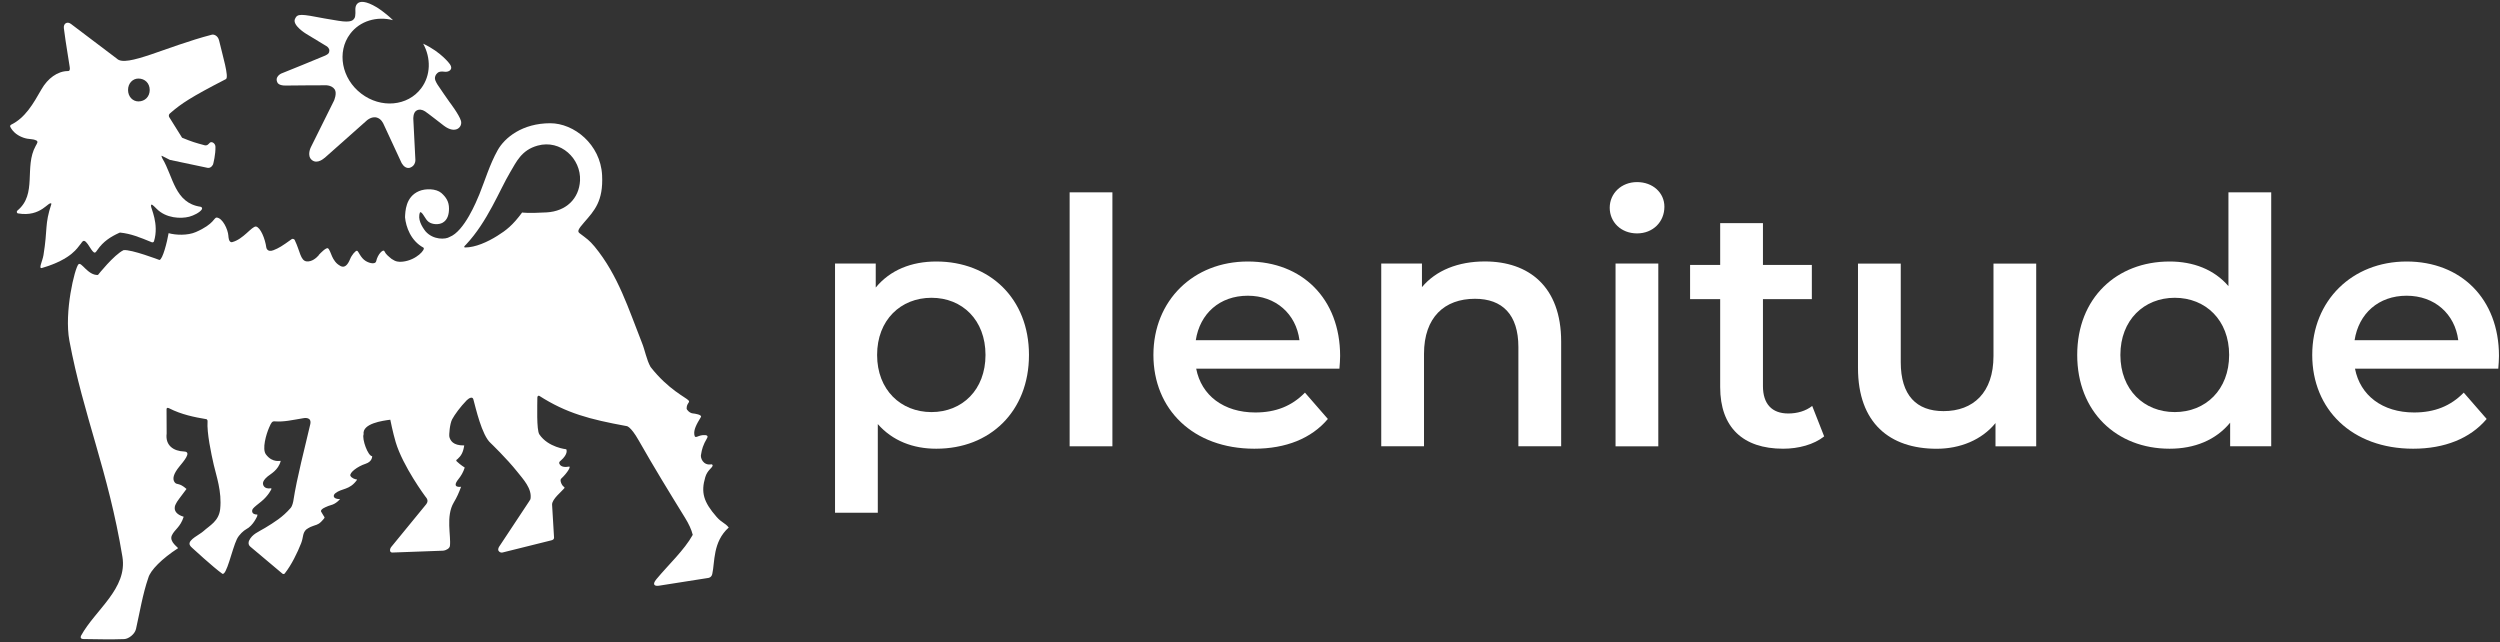
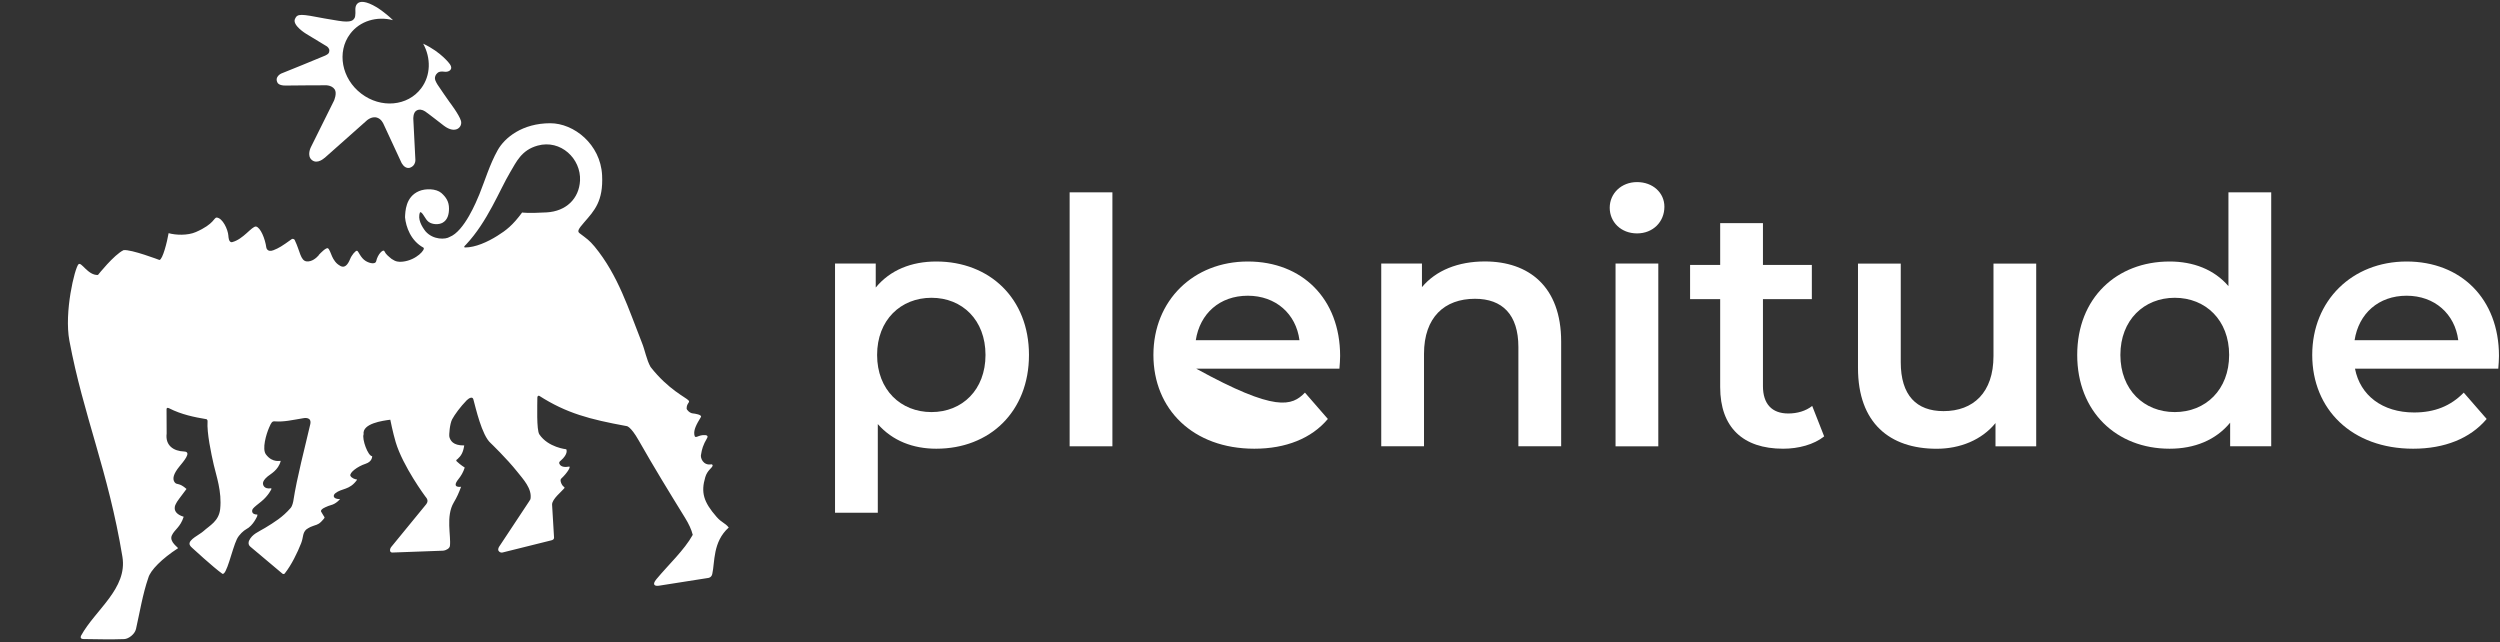
<svg xmlns="http://www.w3.org/2000/svg" width="183" height="47" viewBox="0 0 183 47" fill="none">
  <rect x="0" y="0" width="183" height="47" fill="#333333" stroke="none" />
  <path d="M15.098 30.682C14.237 30.539 13.28 30.344 12.397 29.895C12.397 29.895 12.191 29.77 12.191 29.965L12.199 31.735C12.088 32.614 12.707 33.022 13.483 33.051C14.068 33.074 13.413 33.798 13.126 34.155C12.695 34.685 12.6 35.06 12.787 35.307C12.957 35.527 13.1 35.299 13.652 35.792C13.192 36.407 12.942 36.719 12.872 36.889C12.872 36.889 12.464 37.525 13.446 37.827C13.196 38.603 12.791 38.743 12.581 39.188C12.357 39.666 13.085 40.093 13.027 40.133C11.864 40.884 11.003 41.748 10.856 42.3C10.444 43.485 10.22 44.876 9.955 46.042C9.866 46.432 9.403 46.77 9.094 46.781C7.961 46.825 7.104 46.781 6.121 46.778C5.798 46.778 5.934 46.531 5.934 46.531C6.971 44.64 9.344 43.088 8.961 40.755C7.928 34.483 6.107 30.432 5.08 24.943C4.686 22.846 5.47 19.635 5.742 19.348C5.952 19.123 6.423 20.164 7.17 20.128C7.17 20.128 8.336 18.652 9.046 18.31C9.598 18.24 11.673 19.031 11.673 19.031C11.912 18.987 12.232 17.714 12.342 17.067C12.857 17.214 13.733 17.251 14.336 16.986C15.712 16.386 15.653 15.9 15.874 15.926C16.29 15.97 16.683 16.769 16.72 17.273C16.72 17.276 16.724 17.791 17 17.722C17.813 17.512 18.42 16.566 18.736 16.581C19.071 16.644 19.409 17.486 19.494 18.119C19.494 18.119 19.553 18.494 20.009 18.318C20.414 18.159 20.645 18.016 21.348 17.508C21.429 17.449 21.569 17.505 21.587 17.604C21.959 18.365 21.992 19.087 22.445 19.134C22.834 19.175 23.166 18.873 23.335 18.682C23.471 18.531 23.868 18.145 24.019 18.192C24.17 18.24 24.273 19.149 24.928 19.476C25.226 19.627 25.45 19.403 25.63 18.958C25.744 18.671 26.028 18.336 26.134 18.354C26.241 18.373 26.388 18.877 26.775 19.108C27.102 19.303 27.488 19.344 27.536 19.123C27.65 18.593 28.055 18.218 28.136 18.384C28.253 18.63 28.419 18.744 28.662 18.95C28.96 19.153 29.166 19.189 29.482 19.153C30.494 19.039 31.182 18.233 30.994 18.126C30.067 17.622 29.714 16.607 29.648 15.904C29.67 15.489 29.677 14.411 30.674 13.988C31.145 13.789 31.921 13.796 32.308 14.127C32.654 14.436 32.867 14.756 32.867 15.264C32.867 15.684 32.767 16.099 32.396 16.305C32.124 16.456 31.653 16.449 31.373 16.239C31.123 16.048 31.02 15.676 30.81 15.536H30.748C30.542 16.022 30.877 16.585 31.149 16.934C31.715 17.578 32.624 17.534 32.915 17.343C33.985 16.931 34.879 14.734 35.089 14.227C35.508 13.193 35.839 12.052 36.428 10.997C36.943 10.073 38.238 9.021 40.28 9.021C42.013 9.021 43.955 10.562 44.073 12.818C44.172 14.731 43.499 15.426 42.77 16.265C42.311 16.791 42.248 16.938 42.428 17.074C42.98 17.494 43.116 17.567 43.528 18.053C45.25 20.15 46.004 22.604 46.972 25.046C47.218 25.639 47.318 26.326 47.623 26.864C48.951 28.552 50.227 29.093 50.411 29.321C50.526 29.461 50.264 29.505 50.261 29.899C50.261 30.009 50.5 30.248 50.724 30.263C50.831 30.27 51.412 30.355 51.306 30.528C50.967 31.08 50.776 31.459 50.824 31.808C50.879 32.216 51.088 31.793 51.648 31.852C51.78 31.867 51.835 31.944 51.765 32.058C51.453 32.588 51.379 32.89 51.32 33.254C51.239 33.5 51.467 34.093 52.06 33.99C52.122 33.979 52.177 34.03 52.163 34.093C52.118 34.269 51.776 34.42 51.626 34.928C51.294 36.046 51.5 36.742 52.446 37.827C52.836 38.276 53.068 38.264 53.344 38.614C52.163 39.67 52.336 41.153 52.137 42.021C52.078 42.278 51.857 42.304 51.857 42.304L48.23 42.874C47.932 42.918 47.708 42.808 48.05 42.396C48.933 41.333 50.088 40.27 50.709 39.151C50.614 38.761 50.419 38.349 50.143 37.9C48.958 35.98 47.866 34.196 46.758 32.246C46.129 31.135 45.846 31.186 45.846 31.186C43.164 30.693 41.472 30.252 39.474 28.975C39.331 28.931 39.334 29.115 39.334 29.115C39.334 29.63 39.264 31.481 39.481 31.797C40.129 32.757 41.45 32.886 41.45 32.886C41.45 32.886 41.648 33.206 41.023 33.739C41.023 33.739 40.891 33.82 40.946 33.942C41.045 34.196 41.38 34.207 41.656 34.155C41.806 34.126 41.564 34.586 41.074 35.042C40.96 35.148 41.111 35.531 41.277 35.634C41.325 35.664 41.336 35.7 41.303 35.745C41.133 35.962 40.405 36.532 40.412 36.937L40.556 39.346C40.556 39.346 40.556 39.423 40.519 39.468C40.464 39.534 40.346 39.556 40.346 39.556L36.788 40.442C36.708 40.461 36.586 40.45 36.502 40.332C36.41 40.207 36.538 40.016 36.538 40.016L38.72 36.719L38.83 36.539C38.966 35.774 38.293 35.075 37.859 34.527C37.087 33.556 35.92 32.437 35.92 32.437C35.266 31.874 34.813 29.814 34.651 29.236C34.592 29.016 34.364 29.111 34.169 29.295C33.691 29.785 33.286 30.344 33.099 30.69C32.926 31.01 32.856 31.837 32.896 31.988C32.966 32.231 33.143 32.621 33.981 32.606C33.904 33.118 33.761 33.361 33.485 33.611C33.485 33.611 33.33 33.677 33.437 33.776C33.706 34.034 34.018 34.225 34.018 34.225C33.908 34.578 33.742 34.843 33.551 35.082C33.01 35.759 33.753 35.63 33.753 35.63C33.581 36.09 33.455 36.381 33.216 36.782C32.617 37.786 33.029 39.236 32.933 39.964C32.911 40.13 32.698 40.277 32.436 40.31L28.717 40.446C28.496 40.446 28.518 40.178 28.647 40.027L31.204 36.903C31.406 36.631 31.215 36.447 31.127 36.333C31.127 36.333 29.493 34.133 28.963 32.36C28.754 31.657 28.57 30.723 28.57 30.723C28.018 30.793 26.506 30.999 26.616 31.786C26.484 32.143 26.933 33.386 27.242 33.394C27.242 33.394 27.271 33.784 26.76 33.949C26.16 34.144 25.568 34.604 25.649 34.828C25.733 34.998 26.013 35.097 26.127 35.097V35.134C25.579 35.899 25.023 35.719 24.538 36.112C24.369 36.252 24.343 36.535 24.895 36.535C24.453 37.014 24.199 36.94 23.909 37.091C23.909 37.091 23.412 37.271 23.508 37.455C23.762 37.933 23.839 37.823 23.655 38.033C23.405 38.32 23.331 38.371 22.948 38.489C22.628 38.588 22.404 38.769 22.404 38.769C22.132 39.052 22.22 39.309 22.044 39.762C21.768 40.465 21.33 41.362 20.855 41.962C20.855 41.962 20.782 42.083 20.66 41.98L18.32 40.012C18.111 39.839 18.229 39.582 18.229 39.582C18.46 39.085 18.924 38.934 19.406 38.64C20.068 38.235 20.686 37.864 21.278 37.179C21.407 37.032 21.466 36.701 21.466 36.701C21.749 34.876 22.312 32.801 22.717 31.032C22.823 30.484 22.224 30.609 22.224 30.609C21.403 30.745 20.771 30.896 20.119 30.844C19.917 30.829 19.866 30.914 19.696 31.304C19.483 31.797 19.17 32.864 19.465 33.261C19.972 33.938 20.561 33.684 20.546 33.747C20.373 34.42 19.799 34.7 19.593 34.873C19.336 35.09 19.266 35.237 19.251 35.343C19.236 35.45 19.281 35.833 19.858 35.741L19.866 35.803C19.866 35.803 19.652 36.285 19.122 36.712C18.902 36.892 18.622 37.098 18.519 37.231C18.412 37.363 18.394 37.672 18.839 37.665L18.832 37.768C18.832 37.768 18.549 38.467 18.023 38.739C17.846 38.831 17.5 39.136 17.342 39.46C16.981 40.203 16.577 42.212 16.264 41.991C15.624 41.539 14.075 40.111 14.075 40.111C13.902 39.971 13.876 39.846 13.876 39.846C13.803 39.486 14.612 39.14 14.895 38.879C15.352 38.463 16.021 38.151 16.117 37.26C16.253 35.984 15.822 34.799 15.65 34.038C15.458 33.206 15.134 31.668 15.193 30.852C15.204 30.697 15.09 30.675 15.09 30.675L15.098 30.682ZM34.022 17.994C33.974 18.042 33.956 18.111 34.04 18.115C34.795 18.115 35.688 17.714 36.406 17.262C37.046 16.861 37.521 16.504 38.22 15.555C38.22 15.555 38.606 15.628 40.015 15.547C41.439 15.466 42.388 14.543 42.458 13.222C42.542 11.618 41.041 10.191 39.356 10.658C38.164 10.989 37.8 11.846 37.333 12.63C36.568 13.914 35.688 16.228 34.11 17.905C34.11 17.905 34.074 17.939 34.022 17.994ZM23.327 18.671C23.464 18.52 23.89 18.082 24.012 18.181C24.251 18.376 24.266 19.138 24.92 19.465" fill="white" />
-   <path d="M12.523 8.23C13.273 7.59 13.931 7.13 16.536 5.791C16.783 5.662 16.29 4.043 16.04 2.973C15.955 2.601 15.653 2.502 15.51 2.539C12.18 3.403 9.219 4.967 8.557 4.294C8.546 4.283 8.557 4.294 8.546 4.286L5.194 1.751C4.918 1.542 4.631 1.722 4.675 2.068C4.841 3.374 4.995 4.132 5.106 4.923C5.132 5.103 5.099 5.202 4.97 5.202C4.212 5.202 3.487 5.747 3.042 6.527C2.417 7.623 1.843 8.624 0.813 9.128C0.754 9.157 0.724 9.231 0.754 9.29C0.971 9.713 1.353 9.955 1.732 10.084C2.155 10.228 2.354 10.132 2.674 10.29C2.726 10.316 2.751 10.379 2.737 10.43C2.715 10.515 2.663 10.581 2.612 10.68C1.751 12.229 2.744 14.205 1.272 15.415C1.199 15.474 1.225 15.606 1.317 15.621C3.031 15.915 3.557 14.679 3.767 14.911C3.252 16.471 3.506 16.688 3.182 18.678C3.108 19.123 2.792 19.697 3.071 19.616C5.297 18.965 5.702 18.067 5.864 17.905C6.048 17.722 6.092 17.295 6.592 18.123C6.703 18.303 6.864 18.524 6.942 18.487C7 18.498 7.092 18.347 7.129 18.296C7.56 17.67 8.1 17.332 8.711 17.052C8.741 17.037 8.77 17.023 8.799 17.026C9.568 17.104 10.22 17.365 11.11 17.733C11.172 17.758 11.25 17.729 11.272 17.663C11.662 16.383 11.029 15.227 11.051 15.062C11.073 14.896 11.158 14.977 11.474 15.293C12.158 15.978 13.225 16.026 13.851 15.864C14.185 15.775 14.63 15.551 14.774 15.327C14.825 15.246 14.774 15.15 14.682 15.135C12.784 14.863 12.681 12.917 11.89 11.607C11.846 11.534 11.805 11.416 11.835 11.398L12.434 11.703C12.434 11.703 15.09 12.27 15.204 12.288C15.469 12.328 15.598 12.03 15.598 12.03C15.62 11.949 15.786 11.309 15.771 10.739C15.764 10.482 15.484 10.323 15.355 10.452C15.304 10.504 15.256 10.559 15.204 10.596C15.138 10.643 15.05 10.654 14.973 10.632C14.292 10.448 14.06 10.382 13.328 10.081L12.375 8.554C12.313 8.359 12.467 8.282 12.53 8.23H12.523ZM10.131 7.424C9.716 7.424 9.373 7.075 9.373 6.586C9.373 6.096 9.716 5.75 10.131 5.75C10.613 5.75 10.959 6.1 10.959 6.586C10.959 7.071 10.613 7.424 10.131 7.424Z" fill="white" />
  <path d="M23.758 11.563L26.797 8.866C26.797 8.866 27.183 8.469 27.613 8.616C27.9 8.712 28.044 8.995 28.11 9.157C28.176 9.315 29.383 11.902 29.383 11.902C29.383 11.902 29.578 12.332 29.938 12.295C29.938 12.295 30.406 12.222 30.406 11.703L30.255 8.716C30.255 8.716 30.222 8.23 30.505 8.083C30.685 7.987 30.902 8.013 31.116 8.153C31.329 8.293 32.48 9.194 32.492 9.201C33.352 9.852 33.871 9.29 33.742 8.844C33.614 8.396 32.896 7.457 32.896 7.457C32.882 7.435 32.149 6.398 32.028 6.196C31.91 5.993 31.782 5.798 31.863 5.574C31.943 5.349 32.131 5.272 32.131 5.272C32.131 5.272 32.282 5.206 32.539 5.25C32.797 5.294 33.224 5.121 32.929 4.695C32.929 4.695 32.315 3.823 30.976 3.197C31.553 4.246 31.539 5.519 30.832 6.46C29.846 7.778 27.882 7.954 26.444 6.854C25.005 5.758 24.641 3.801 25.627 2.484C26.348 1.523 27.591 1.17 28.768 1.476C28.125 0.858 27.577 0.534 27.577 0.534C25.939 -0.441 26.013 0.688 26.013 0.688C26.013 0.688 26.046 1.196 25.947 1.332C25.858 1.457 25.759 1.685 24.766 1.52C23.901 1.376 23.791 1.358 23.776 1.354C22.007 1.016 21.771 0.979 21.591 1.387C21.381 1.855 22.411 2.476 22.411 2.476L23.923 3.392C23.923 3.392 24.122 3.521 24.107 3.716C24.096 3.878 24.056 3.948 23.809 4.066C23.563 4.183 20.609 5.375 20.579 5.386C20.579 5.386 20.046 5.636 20.34 6.096C20.436 6.207 20.645 6.269 20.914 6.262C21.271 6.251 23.728 6.243 23.728 6.243C23.728 6.243 24.255 6.185 24.497 6.541C24.689 6.825 24.45 7.365 24.45 7.365L22.757 10.772C22.757 10.772 22.433 11.401 22.838 11.721C23.243 12.041 23.747 11.563 23.747 11.563H23.758Z" fill="white" />
  <path d="M75.321 25.981C75.321 30.142 72.441 32.846 68.537 32.846C66.834 32.846 65.333 32.268 64.255 31.043V37.532H61.124V19.293H64.104V21.047C65.156 19.771 66.709 19.142 68.537 19.142C72.444 19.142 75.321 21.849 75.321 25.981ZM72.139 25.981C72.139 23.424 70.436 21.798 68.184 21.798C65.933 21.798 64.204 23.427 64.204 25.981C64.204 28.534 65.933 30.164 68.184 30.164C70.436 30.164 72.139 28.534 72.139 25.981Z" fill="white" />
  <path d="M78.297 14.079H81.428V32.669H78.297V14.079Z" fill="white" />
-   <path d="M98.053 26.985H87.561C87.936 28.939 89.562 30.193 91.891 30.193C93.392 30.193 94.569 29.718 95.522 28.74L97.2 30.668C95.997 32.095 94.121 32.846 91.817 32.846C87.337 32.846 84.43 29.965 84.43 25.981C84.43 21.997 87.359 19.142 91.339 19.142C95.32 19.142 98.097 21.871 98.097 26.058C98.097 26.308 98.072 26.683 98.046 26.985H98.053ZM95.121 24.903C94.871 22.975 93.392 21.647 91.339 21.647C89.286 21.647 87.833 22.949 87.532 24.903H95.121Z" fill="white" />
+   <path d="M98.053 26.985H87.561C93.392 30.193 94.569 29.718 95.522 28.74L97.2 30.668C95.997 32.095 94.121 32.846 91.817 32.846C87.337 32.846 84.43 29.965 84.43 25.981C84.43 21.997 87.359 19.142 91.339 19.142C95.32 19.142 98.097 21.871 98.097 26.058C98.097 26.308 98.072 26.683 98.046 26.985H98.053ZM95.121 24.903C94.871 22.975 93.392 21.647 91.339 21.647C89.286 21.647 87.833 22.949 87.532 24.903H95.121Z" fill="white" />
  <path d="M114.277 25.002V32.669H111.146V25.403C111.146 23.023 109.969 21.871 107.968 21.871C105.738 21.871 104.237 23.225 104.237 25.903V32.669H101.107V19.289H104.087V21.018C105.113 19.789 106.739 19.138 108.693 19.138C111.897 19.138 114.277 20.966 114.277 25.002Z" fill="white" />
  <path d="M117.831 15.209C117.831 14.157 118.681 13.329 119.832 13.329C120.984 13.329 121.834 14.105 121.834 15.132C121.834 16.235 121.006 17.085 119.832 17.085C118.659 17.085 117.831 16.257 117.831 15.205V15.209ZM118.258 19.293H121.388V32.673H118.258V19.293Z" fill="white" />
  <path d="M133.529 31.944C132.778 32.544 131.653 32.846 130.523 32.846C127.595 32.846 125.917 31.293 125.917 28.335V21.897H123.714V19.392H125.917V16.335H129.048V19.392H132.627V21.897H129.048V28.262C129.048 29.564 129.699 30.267 130.902 30.267C131.553 30.267 132.179 30.09 132.653 29.715L133.529 31.944Z" fill="white" />
  <path d="M149.05 19.293V32.673H146.07V30.969C145.07 32.198 143.491 32.849 141.762 32.849C138.333 32.849 136.005 30.969 136.005 26.937V19.296H139.135V26.511C139.135 28.942 140.287 30.094 142.266 30.094C144.444 30.094 145.923 28.74 145.923 26.062V19.296H149.054L149.05 19.293Z" fill="white" />
  <path d="M166.253 14.079V32.669H163.247V30.94C162.195 32.216 160.642 32.846 158.814 32.846C154.933 32.846 152.052 30.142 152.052 25.981C152.052 21.82 154.933 19.142 158.814 19.142C160.543 19.142 162.07 19.719 163.122 20.944V14.079H166.253ZM163.173 25.981C163.173 23.424 161.444 21.798 159.193 21.798C156.941 21.798 155.212 23.427 155.212 25.981C155.212 28.534 156.941 30.164 159.193 30.164C161.444 30.164 163.173 28.534 163.173 25.981Z" fill="white" />
  <path d="M182.878 26.985H172.385C172.761 28.939 174.387 30.193 176.715 30.193C178.216 30.193 179.394 29.718 180.346 28.74L182.024 30.668C180.821 32.095 178.945 32.846 176.642 32.846C172.161 32.846 169.255 29.965 169.255 25.981C169.255 21.997 172.183 19.142 176.164 19.142C180.144 19.142 182.925 21.871 182.925 26.058C182.925 26.308 182.9 26.683 182.874 26.985H182.878ZM179.945 24.903C179.695 22.975 178.216 21.647 176.164 21.647C174.111 21.647 172.658 22.949 172.356 24.903H179.945Z" fill="white" />
</svg>